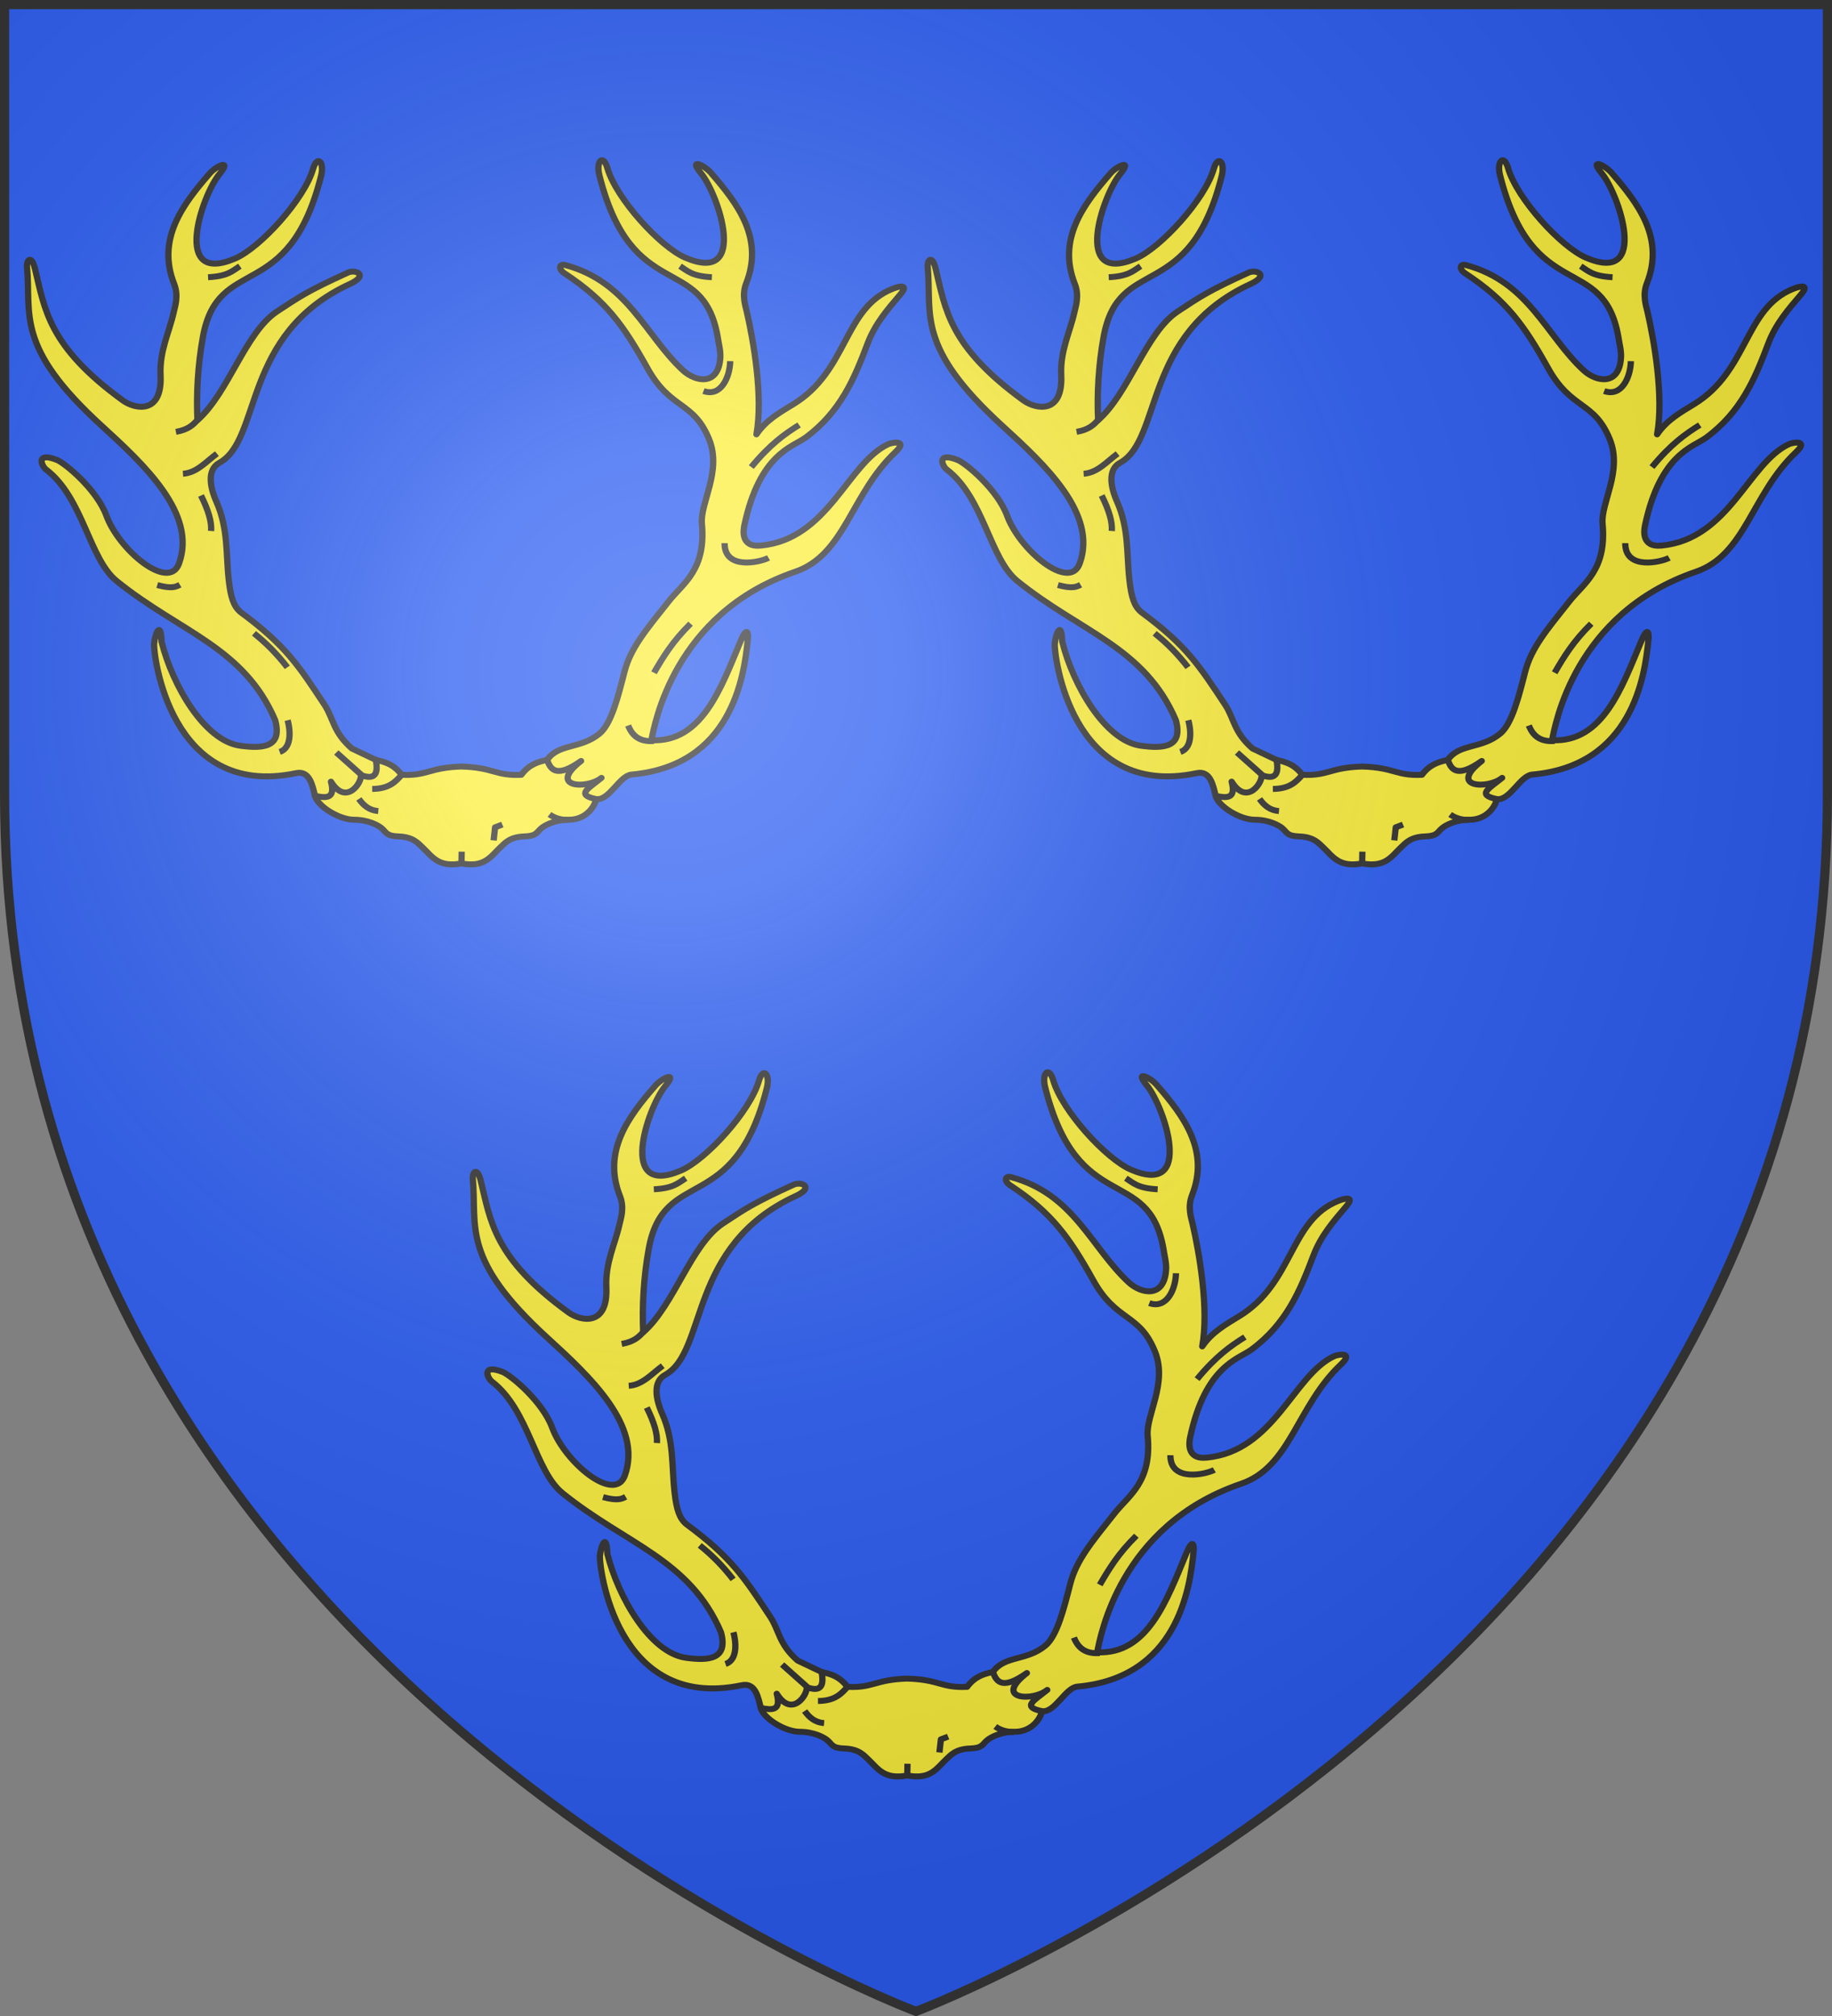
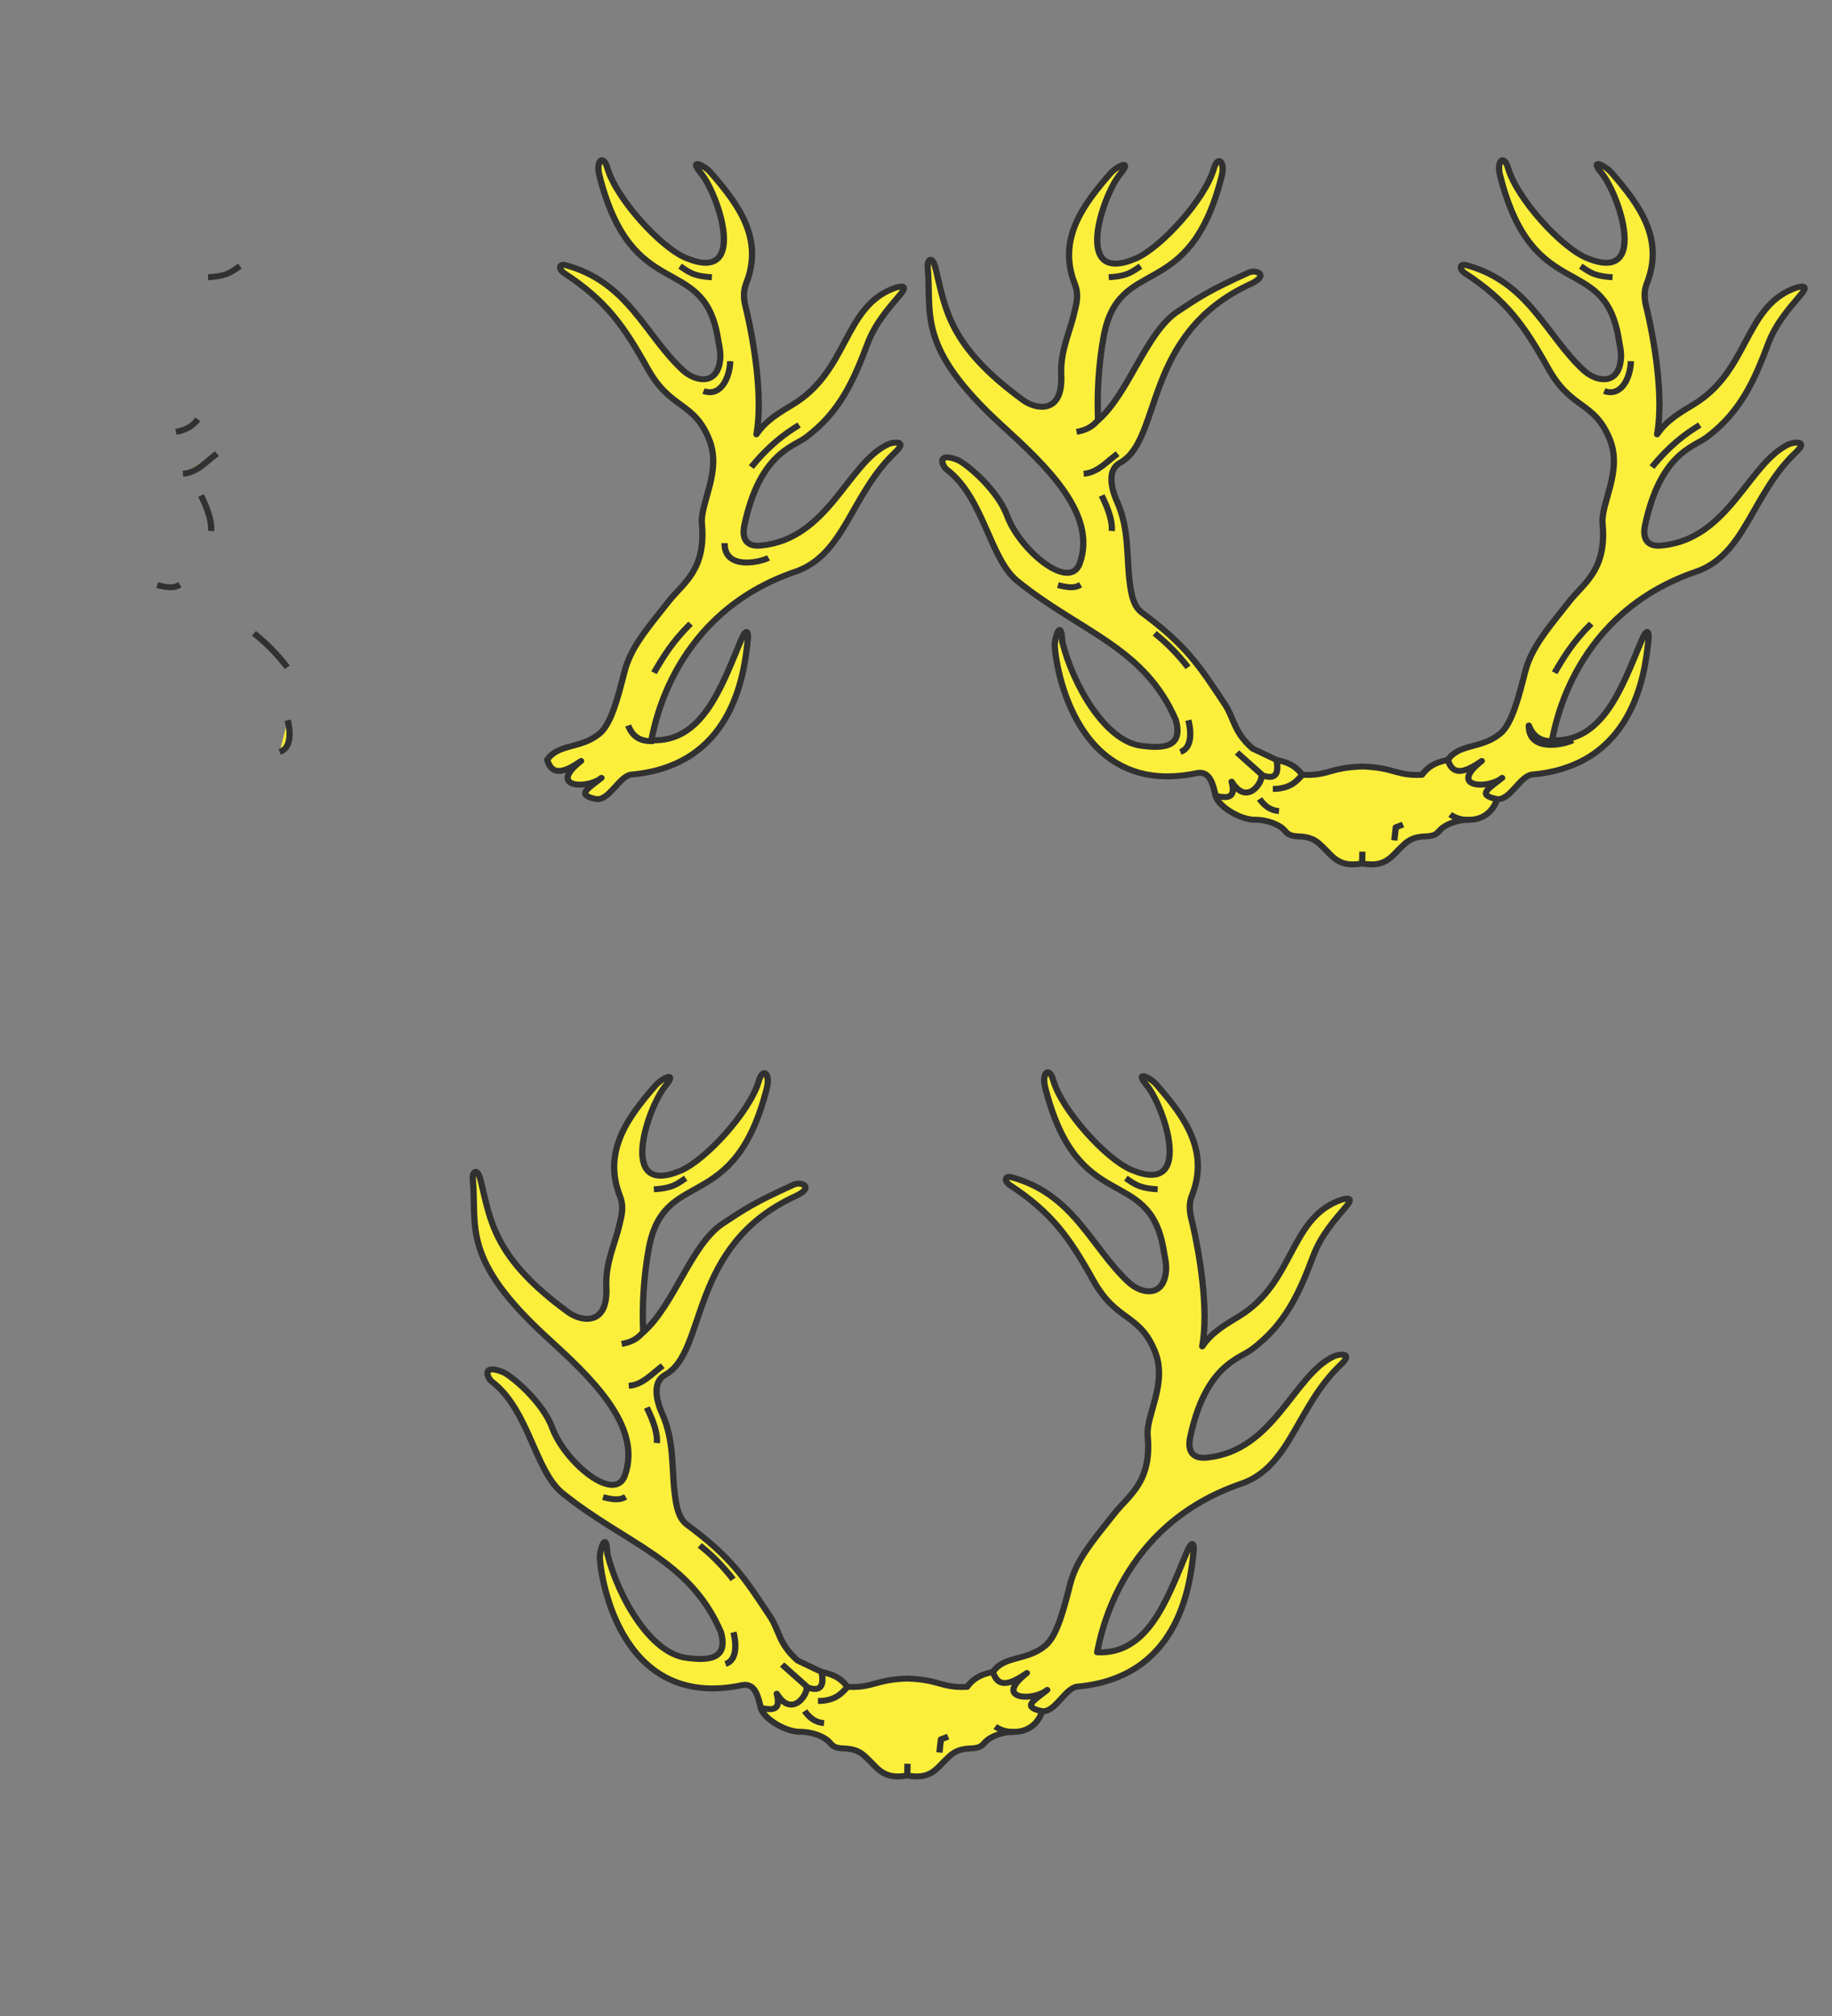
<svg xmlns="http://www.w3.org/2000/svg" xmlns:xlink="http://www.w3.org/1999/xlink" width="600" height="660" version="1.0">
  <rect width="100%" height="100%" fill="#808080" stroke="none" />
  <defs>
    <radialGradient id="b" cx="-80" cy="-80" r="405" gradientUnits="userSpaceOnUse">
      <stop offset="0" style="stop-color:#fff;stop-opacity:.31" />
      <stop offset=".19" style="stop-color:#fff;stop-opacity:.25" />
      <stop offset=".6" style="stop-color:#6b6b6b;stop-opacity:.125" />
      <stop offset="1" style="stop-color:#000;stop-opacity:.125" />
    </radialGradient>
-     <path id="a" d="M-298.5-298.5h597V-40C298.5 246.31 0 358.5 0 358.5S-298.5 246.31-298.5-40v-258.5z" />
  </defs>
  <use xlink:href="#a" width="600" height="660" style="fill:#2b5df2" transform="translate(300 300)" />
  <g style="display:inline;opacity:1;stroke-width:3.478;stroke-miterlimit:4;stroke-dasharray:none">
    <path d="M911.672 217.747c4.093 4.227 12.913 5.884 16.377 5.593" style="fill:#fcef3c;fill-opacity:1;fill-rule:nonzero;stroke:#313131;stroke-width:3.478;stroke-linecap:butt;stroke-linejoin:round;stroke-miterlimit:4;stroke-dasharray:none;stroke-dashoffset:0;stroke-opacity:1" transform="matrix(.59 0 0 .56 -338.995 128.325)" />
-     <path d="m783.156 215.062-33.75 21.016c1.586 6.379 13.719 13.977 21.562 13.984 8.03.007 13.538 3.28 15.39 4.922 2.74 2.427 2.48 4.616 9.376 4.844 8.144.268 10.853 3.954 13.281 6.328 5.233 5.117 8.698 12.102 21.719 9.453 13.02 2.65 16.408-4.336 21.64-9.453 2.428-2.374 5.137-6.06 13.282-6.328 6.895-.228 6.713-2.417 9.453-4.844 1.853-1.642 7.36-4.915 15.39-4.922 7.844-.007 13.477-5.674 15.063-12.052 1.011-13.29 13.162-32.806-27.25-22.948-4.922 1.216-9.876 2.458-14.375 8.75-14.496.724-15.072-4.265-33.203-4.844-18.131.58-18.707 5.568-33.203 4.844-4.5-6.292-9.453-7.534-14.375-8.75z" style="fill:#fcef3c;fill-opacity:1;fill-rule:nonzero;stroke:#313131;stroke-width:3.478;stroke-linecap:butt;stroke-linejoin:round;stroke-miterlimit:4;stroke-dasharray:none;stroke-dashoffset:0;stroke-opacity:1" transform="matrix(.59 0 0 .56 -338.995 128.325)" />
-     <path d="M773.773 237.917c2.503 3.621 5.51 6.66 10.8 7.065M781.163 232.07c9.377-.076 12.899-4.125 16.351-8.222M848.587 262.161l.806-7.654 4.028-1.611M889.679 250.21c-3.686-.09-7.102-.988-10.072-3.223M830.734 275.609l.127-6.868M783.174 215.086c1.428 7.788-.168 12.089-8.297 8.85.784 4.152-8.025 18.379-16.594 3.872 2.66 10.245-2.822 9.635-8.85 8.297-1.433-5.904-2.867-14.97-10.51-13.276-70.409 15.605-79.24-70.16-78.821-75.502.446-5.691 3.723-14.446 4.148-1.383 6.041 25.595 23.899 58.066 43.691 60.883 12.598 1.794 23.519.962 19.367-14.973-17.403-42.811-52.8-51.414-87.949-81.31-15.47-13.16-18.543-48.628-39.272-65.27-2.478-1.99-5.845-10.496 6.084-5.532 4.485 1.867 22.14 17.246 27.45 32.52 7.034 20.234 34.644 44.456 40.31 28.049 10.037-29.069-19.208-57.738-42.869-80.481-48.217-46.347-39.103-64.933-41.485-92.927-.342-4.024 2.437-7.467 4.426 1.107 5.46 23.544 7.316 45.213 48.675 76.885 6.91 5.292 22.066 8.385 21.016-14.808-.64-14.127 4.848-25.053 7.277-36.59.733-3.477 2.865-9.679.277-16.594-9.773-26.11 4.45-46.218 19.83-64.76 3.444-4.152 12.595-8.83 5.254.553-9.68 12.374-26.706 65.433 8.85 49.23 13.752-6.268 38.202-34.349 43.145-52.272 2.36-8.56 6.423-4.148 4.483 4.003-18.053 75.842-57.175 45.071-65.605 94.178-2.838 16.537-3.716 33.433-3.042 48.676 17.24-15.949 26.541-51.357 44.25-63.61 12.028-8.322 16.446-11.746 39.273-22.679 4.339-2.078 11.731 1.49 1.107 6.638-60.173 29.15-48.785 90.843-72.46 104.542-6.942 4.016-5.237 14.205-1.66 22.678 6.703 15.879 5.22 30.627 6.914 46.187 1.078 9.896 2.675 15.117 6.637 18.53 25.175 19.548 32.372 31.64 46.438 54.013 5.118 8.14 4.662 15.895 15.237 25.638zM775.37 224.022l-14.104-13.255" style="fill:#fcef3c;fill-opacity:1;fill-rule:nonzero;stroke:#313131;stroke-width:3.478;stroke-linecap:butt;stroke-linejoin:round;stroke-miterlimit:4;stroke-dasharray:none;stroke-dashoffset:0;stroke-opacity:1" transform="matrix(.59 0 0 .56 -338.995 128.325)" />
    <path d="M729.827 210.427c7.343-2.506 5.561-14.198 4.418-18.524M734.075 160.974c-5.71-7.79-11.907-14.359-18.523-19.883M661.85 112.88c8 2.287 10.337 1.089 12.576-.17M676.126 47.793c7.659-.48 12.868-7.085 18.863-11.726M691.76 81.272c.403-5.093-1.48-12.015-5.608-20.733M684.453 16.014c-2.519 3.06-5.273 6.026-12.236 7.308M690.06-67.087c10.994-.558 13.581-3.743 17.675-6.457M908.531-135.469c-1.468.271-2.433 3.817-1.281 8.656 18.053 75.842 57.196 45.05 65.625 94.157.63 4.558 1.758 8.443 1.531 12.5-.937 16.77-13.644 14.354-20.656 7.562-20.99-20.33-30.375-51.71-65.406-61.593-3.35-.946-4.027 2.312-.469 4.78 23.186 16.087 32.768 30.39 46.219 55.75 12.83 24.192 25.422 18.813 34.093 41.313 7.22 18.736-5.071 37.306-4 49.407 2.402 26.95-10.434 34.748-18.25 45.124-12.401 16.466-21.29 27.355-24.687 41.25-3.484 14.251-7.258 30.566-13.938 36.344-10.496 9.08-22.675 5.623-29 15.281 1.982 6.583 5.926 10.245 18.813.657-19.037 15.61 3.502 16.674 11.313 9.875-6.966 5.997-14.677 9.964-2.875 12.406 7.213 1.003 12.895-13.712 19.593-14.344 55.126-5.196 62.533-56.451 64.532-79.344.278-3.186-.357-7.827-4.032 1.407-10.812 27.17-21.382 59.367-49.5 57.875 1.66-8.713 12.417-74.23 79.844-98.5 27.654-9.954 30.864-45.291 55.469-69.781 7.405-7.371-1.431-5.957-3.844-4.782-22.559 10.985-33.16 55.516-70.75 59.282-11.385 1.14-9.638-9.294-9.094-11.97 8.528-41.891 26.866-45.67 33.938-51.156 19.505-15.131 27.095-34.556 34.437-54.968 4.234-11.77 11.198-20.065 18.156-28.688 4.638-5.746.458-5.32-4.28-3.343-27.236 11.363-24.767 47.914-55 67.406-7.512 4.842-15.23 9.36-20.563 17.687 3.777-22.075-1.629-54.648-5.375-71.781-.76-3.472-2.87-9.679-.282-16.594 9.774-26.11-4.432-46.208-19.812-64.75-3.444-4.152-12.591-8.82-5.25.563 9.68 12.373 26.68 65.422-8.875 49.219-13.752-6.268-38.183-34.359-43.125-52.282-.959-3.478-2.214-4.81-3.219-4.625z" style="fill:#fcef3c;fill-opacity:1;fill-rule:nonzero;stroke:#313131;stroke-width:3.478;stroke-linecap:butt;stroke-linejoin:round;stroke-miterlimit:4;stroke-dasharray:none;stroke-dashoffset:0;stroke-opacity:1" transform="matrix(.59 0 0 .56 -338.995 128.325)" />
    <path d="M937.593 204.066c-6.104.413-11.407-1.257-14.342-9.083M976.795 88.373c-.168 16.044 19.93 11.12 24.382 8.605M991.615 43.912c10.427-13.349 18.62-19.439 26.533-24.62M965.082-.549c9.663 3.662 14.638-8.048 14.82-17.45M937.593 164.147c5.029-9.125 10.29-18.309 20.318-28.684" style="fill:none;fill-opacity:1;fill-rule:nonzero;stroke:#313131;stroke-width:3.478;stroke-linecap:butt;stroke-linejoin:round;stroke-miterlimit:4;stroke-dasharray:none;stroke-dashoffset:0;stroke-opacity:1" transform="matrix(.59 0 0 .56 -338.995 128.325)" />
    <path d="M969.735-67.087c-10.994-.558-13.581-3.743-17.674-6.457" style="fill:#fcef3c;fill-opacity:1;fill-rule:nonzero;stroke:#313131;stroke-width:3.478;stroke-linecap:butt;stroke-linejoin:round;stroke-miterlimit:4;stroke-dasharray:none;stroke-dashoffset:0;stroke-opacity:1" transform="matrix(.59 0 0 .56 -338.995 128.325)" />
  </g>
  <g style="display:inline;opacity:1;stroke-width:3.478;stroke-miterlimit:4;stroke-dasharray:none">
-     <path d="M911.672 217.747c4.093 4.227 12.913 5.884 16.377 5.593" style="fill:#fcef3c;fill-opacity:1;fill-rule:nonzero;stroke:#313131;stroke-width:3.478;stroke-linecap:butt;stroke-linejoin:round;stroke-miterlimit:4;stroke-dasharray:none;stroke-dashoffset:0;stroke-opacity:1" transform="matrix(.59 0 0 .56 -44.014 128.325)" />
    <path d="m783.156 215.062-33.75 21.016c1.586 6.379 13.719 13.977 21.562 13.984 8.03.007 13.538 3.28 15.39 4.922 2.74 2.427 2.48 4.616 9.376 4.844 8.144.268 10.853 3.954 13.281 6.328 5.233 5.117 8.698 12.102 21.719 9.453 13.02 2.65 16.408-4.336 21.64-9.453 2.428-2.374 5.137-6.06 13.282-6.328 6.895-.228 6.713-2.417 9.453-4.844 1.853-1.642 7.36-4.915 15.39-4.922 7.844-.007 13.477-5.674 15.063-12.052 1.011-13.29 13.162-32.806-27.25-22.948-4.922 1.216-9.876 2.458-14.375 8.75-14.496.724-15.072-4.265-33.203-4.844-18.131.58-18.707 5.568-33.203 4.844-4.5-6.292-9.453-7.534-14.375-8.75z" style="fill:#fcef3c;fill-opacity:1;fill-rule:nonzero;stroke:#313131;stroke-width:3.478;stroke-linecap:butt;stroke-linejoin:round;stroke-miterlimit:4;stroke-dasharray:none;stroke-dashoffset:0;stroke-opacity:1" transform="matrix(.59 0 0 .56 -44.014 128.325)" />
    <path d="M773.773 237.917c2.503 3.621 5.51 6.66 10.8 7.065M781.163 232.07c9.377-.076 12.899-4.125 16.351-8.222M848.587 262.161l.806-7.654 4.028-1.611M889.679 250.21c-3.686-.09-7.102-.988-10.072-3.223M830.734 275.609l.127-6.868M783.174 215.086c1.428 7.788-.168 12.089-8.297 8.85.784 4.152-8.025 18.379-16.594 3.872 2.66 10.245-2.822 9.635-8.85 8.297-1.433-5.904-2.867-14.97-10.51-13.276-70.409 15.605-79.24-70.16-78.821-75.502.446-5.691 3.723-14.446 4.148-1.383 6.041 25.595 23.899 58.066 43.691 60.883 12.598 1.794 23.519.962 19.367-14.973-17.403-42.811-52.8-51.414-87.949-81.31-15.47-13.16-18.543-48.628-39.272-65.27-2.478-1.99-5.845-10.496 6.084-5.532 4.485 1.867 22.14 17.246 27.45 32.52 7.034 20.234 34.644 44.456 40.31 28.049 10.037-29.069-19.208-57.738-42.869-80.481-48.217-46.347-39.103-64.933-41.485-92.927-.342-4.024 2.437-7.467 4.426 1.107 5.46 23.544 7.316 45.213 48.675 76.885 6.91 5.292 22.066 8.385 21.016-14.808-.64-14.127 4.848-25.053 7.277-36.59.733-3.477 2.865-9.679.277-16.594-9.773-26.11 4.45-46.218 19.83-64.76 3.444-4.152 12.595-8.83 5.254.553-9.68 12.374-26.706 65.433 8.85 49.23 13.752-6.268 38.202-34.349 43.145-52.272 2.36-8.56 6.423-4.148 4.483 4.003-18.053 75.842-57.175 45.071-65.605 94.178-2.838 16.537-3.716 33.433-3.042 48.676 17.24-15.949 26.541-51.357 44.25-63.61 12.028-8.322 16.446-11.746 39.273-22.679 4.339-2.078 11.731 1.49 1.107 6.638-60.173 29.15-48.785 90.843-72.46 104.542-6.942 4.016-5.237 14.205-1.66 22.678 6.703 15.879 5.22 30.627 6.914 46.187 1.078 9.896 2.675 15.117 6.637 18.53 25.175 19.548 32.372 31.64 46.438 54.013 5.118 8.14 4.662 15.895 15.237 25.638zM775.37 224.022l-14.104-13.255" style="fill:#fcef3c;fill-opacity:1;fill-rule:nonzero;stroke:#313131;stroke-width:3.478;stroke-linecap:butt;stroke-linejoin:round;stroke-miterlimit:4;stroke-dasharray:none;stroke-dashoffset:0;stroke-opacity:1" transform="matrix(.59 0 0 .56 -44.014 128.325)" />
    <path d="M729.827 210.427c7.343-2.506 5.561-14.198 4.418-18.524M734.075 160.974c-5.71-7.79-11.907-14.359-18.523-19.883M661.85 112.88c8 2.287 10.337 1.089 12.576-.17M676.126 47.793c7.659-.48 12.868-7.085 18.863-11.726M691.76 81.272c.403-5.093-1.48-12.015-5.608-20.733M684.453 16.014c-2.519 3.06-5.273 6.026-12.236 7.308M690.06-67.087c10.994-.558 13.581-3.743 17.675-6.457M908.531-135.469c-1.468.271-2.433 3.817-1.281 8.656 18.053 75.842 57.196 45.05 65.625 94.157.63 4.558 1.758 8.443 1.531 12.5-.937 16.77-13.644 14.354-20.656 7.562-20.99-20.33-30.375-51.71-65.406-61.593-3.35-.946-4.027 2.312-.469 4.78 23.186 16.087 32.768 30.39 46.219 55.75 12.83 24.192 25.422 18.813 34.093 41.313 7.22 18.736-5.071 37.306-4 49.407 2.402 26.95-10.434 34.748-18.25 45.124-12.401 16.466-21.29 27.355-24.687 41.25-3.484 14.251-7.258 30.566-13.938 36.344-10.496 9.08-22.675 5.623-29 15.281 1.982 6.583 5.926 10.245 18.813.657-19.037 15.61 3.502 16.674 11.313 9.875-6.966 5.997-14.677 9.964-2.875 12.406 7.213 1.003 12.895-13.712 19.593-14.344 55.126-5.196 62.533-56.451 64.532-79.344.278-3.186-.357-7.827-4.032 1.407-10.812 27.17-21.382 59.367-49.5 57.875 1.66-8.713 12.417-74.23 79.844-98.5 27.654-9.954 30.864-45.291 55.469-69.781 7.405-7.371-1.431-5.957-3.844-4.782-22.559 10.985-33.16 55.516-70.75 59.282-11.385 1.14-9.638-9.294-9.094-11.97 8.528-41.891 26.866-45.67 33.938-51.156 19.505-15.131 27.095-34.556 34.437-54.968 4.234-11.77 11.198-20.065 18.156-28.688 4.638-5.746.458-5.32-4.28-3.343-27.236 11.363-24.767 47.914-55 67.406-7.512 4.842-15.23 9.36-20.563 17.687 3.777-22.075-1.629-54.648-5.375-71.781-.76-3.472-2.87-9.679-.282-16.594 9.774-26.11-4.432-46.208-19.812-64.75-3.444-4.152-12.591-8.82-5.25.563 9.68 12.373 26.68 65.422-8.875 49.219-13.752-6.268-38.183-34.359-43.125-52.282-.959-3.478-2.214-4.81-3.219-4.625z" style="fill:#fcef3c;fill-opacity:1;fill-rule:nonzero;stroke:#313131;stroke-width:3.478;stroke-linecap:butt;stroke-linejoin:round;stroke-miterlimit:4;stroke-dasharray:none;stroke-dashoffset:0;stroke-opacity:1" transform="matrix(.59 0 0 .56 -44.014 128.325)" />
-     <path d="M937.593 204.066c-6.104.413-11.407-1.257-14.342-9.083M976.795 88.373c-.168 16.044 19.93 11.12 24.382 8.605M991.615 43.912c10.427-13.349 18.62-19.439 26.533-24.62M965.082-.549c9.663 3.662 14.638-8.048 14.82-17.45M937.593 164.147c5.029-9.125 10.29-18.309 20.318-28.684" style="fill:none;fill-opacity:1;fill-rule:nonzero;stroke:#313131;stroke-width:3.478;stroke-linecap:butt;stroke-linejoin:round;stroke-miterlimit:4;stroke-dasharray:none;stroke-dashoffset:0;stroke-opacity:1" transform="matrix(.59 0 0 .56 -44.014 128.325)" />
+     <path d="M937.593 204.066c-6.104.413-11.407-1.257-14.342-9.083c-.168 16.044 19.93 11.12 24.382 8.605M991.615 43.912c10.427-13.349 18.62-19.439 26.533-24.62M965.082-.549c9.663 3.662 14.638-8.048 14.82-17.45M937.593 164.147c5.029-9.125 10.29-18.309 20.318-28.684" style="fill:none;fill-opacity:1;fill-rule:nonzero;stroke:#313131;stroke-width:3.478;stroke-linecap:butt;stroke-linejoin:round;stroke-miterlimit:4;stroke-dasharray:none;stroke-dashoffset:0;stroke-opacity:1" transform="matrix(.59 0 0 .56 -44.014 128.325)" />
    <path d="M969.735-67.087c-10.994-.558-13.581-3.743-17.674-6.457" style="fill:#fcef3c;fill-opacity:1;fill-rule:nonzero;stroke:#313131;stroke-width:3.478;stroke-linecap:butt;stroke-linejoin:round;stroke-miterlimit:4;stroke-dasharray:none;stroke-dashoffset:0;stroke-opacity:1" transform="matrix(.59 0 0 .56 -44.014 128.325)" />
  </g>
  <g style="display:inline;opacity:1;stroke-width:3.478;stroke-miterlimit:4;stroke-dasharray:none">
    <path d="M911.672 217.747c4.093 4.227 12.913 5.884 16.377 5.593" style="fill:#fcef3c;fill-opacity:1;fill-rule:nonzero;stroke:#313131;stroke-width:3.478;stroke-linecap:butt;stroke-linejoin:round;stroke-miterlimit:4;stroke-dasharray:none;stroke-dashoffset:0;stroke-opacity:1" transform="matrix(.59 0 0 .56 -192.995 426.915)" />
    <path d="m783.156 215.062-33.75 21.016c1.586 6.379 13.719 13.977 21.562 13.984 8.03.007 13.538 3.28 15.39 4.922 2.74 2.427 2.48 4.616 9.376 4.844 8.144.268 10.853 3.954 13.281 6.328 5.233 5.117 8.698 12.102 21.719 9.453 13.02 2.65 16.408-4.336 21.64-9.453 2.428-2.374 5.137-6.06 13.282-6.328 6.895-.228 6.713-2.417 9.453-4.844 1.853-1.642 7.36-4.915 15.39-4.922 7.844-.007 13.477-5.674 15.063-12.052 1.011-13.29 13.162-32.806-27.25-22.948-4.922 1.216-9.876 2.458-14.375 8.75-14.496.724-15.072-4.265-33.203-4.844-18.131.58-18.707 5.568-33.203 4.844-4.5-6.292-9.453-7.534-14.375-8.75z" style="fill:#fcef3c;fill-opacity:1;fill-rule:nonzero;stroke:#313131;stroke-width:3.478;stroke-linecap:butt;stroke-linejoin:round;stroke-miterlimit:4;stroke-dasharray:none;stroke-dashoffset:0;stroke-opacity:1" transform="matrix(.59 0 0 .56 -192.995 426.915)" />
    <path d="M773.773 237.917c2.503 3.621 5.51 6.66 10.8 7.065M781.163 232.07c9.377-.076 12.899-4.125 16.351-8.222M848.587 262.161l.806-7.654 4.028-1.611M889.679 250.21c-3.686-.09-7.102-.988-10.072-3.223M830.734 275.609l.127-6.868M783.174 215.086c1.428 7.788-.168 12.089-8.297 8.85.784 4.152-8.025 18.379-16.594 3.872 2.66 10.245-2.822 9.635-8.85 8.297-1.433-5.904-2.867-14.97-10.51-13.276-70.409 15.605-79.24-70.16-78.821-75.502.446-5.691 3.723-14.446 4.148-1.383 6.041 25.595 23.899 58.066 43.691 60.883 12.598 1.794 23.519.962 19.367-14.973-17.403-42.811-52.8-51.414-87.949-81.31-15.47-13.16-18.543-48.628-39.272-65.27-2.478-1.99-5.845-10.496 6.084-5.532 4.485 1.867 22.14 17.246 27.45 32.52 7.034 20.234 34.644 44.456 40.31 28.049 10.037-29.069-19.208-57.738-42.869-80.481-48.217-46.347-39.103-64.933-41.485-92.927-.342-4.024 2.437-7.467 4.426 1.107 5.46 23.544 7.316 45.213 48.675 76.885 6.91 5.292 22.066 8.385 21.016-14.808-.64-14.127 4.848-25.053 7.277-36.59.733-3.477 2.865-9.679.277-16.594-9.773-26.11 4.45-46.218 19.83-64.76 3.444-4.152 12.595-8.83 5.254.553-9.68 12.374-26.706 65.433 8.85 49.23 13.752-6.268 38.202-34.349 43.145-52.272 2.36-8.56 6.423-4.148 4.483 4.003-18.053 75.842-57.175 45.071-65.605 94.178-2.838 16.537-3.716 33.433-3.042 48.676 17.24-15.949 26.541-51.357 44.25-63.61 12.028-8.322 16.446-11.746 39.273-22.679 4.339-2.078 11.731 1.49 1.107 6.638-60.173 29.15-48.785 90.843-72.46 104.542-6.942 4.016-5.237 14.205-1.66 22.678 6.703 15.879 5.22 30.627 6.914 46.187 1.078 9.896 2.675 15.117 6.637 18.53 25.175 19.548 32.372 31.64 46.438 54.013 5.118 8.14 4.662 15.895 15.237 25.638zM775.37 224.022l-14.104-13.255" style="fill:#fcef3c;fill-opacity:1;fill-rule:nonzero;stroke:#313131;stroke-width:3.478;stroke-linecap:butt;stroke-linejoin:round;stroke-miterlimit:4;stroke-dasharray:none;stroke-dashoffset:0;stroke-opacity:1" transform="matrix(.59 0 0 .56 -192.995 426.915)" />
    <path d="M729.827 210.427c7.343-2.506 5.561-14.198 4.418-18.524M734.075 160.974c-5.71-7.79-11.907-14.359-18.523-19.883M661.85 112.88c8 2.287 10.337 1.089 12.576-.17M676.126 47.793c7.659-.48 12.868-7.085 18.863-11.726M691.76 81.272c.403-5.093-1.48-12.015-5.608-20.733M684.453 16.014c-2.519 3.06-5.273 6.026-12.236 7.308M690.06-67.087c10.994-.558 13.581-3.743 17.675-6.457M908.531-135.469c-1.468.271-2.433 3.817-1.281 8.656 18.053 75.842 57.196 45.05 65.625 94.157.63 4.558 1.758 8.443 1.531 12.5-.937 16.77-13.644 14.354-20.656 7.562-20.99-20.33-30.375-51.71-65.406-61.593-3.35-.946-4.027 2.312-.469 4.78 23.186 16.087 32.768 30.39 46.219 55.75 12.83 24.192 25.422 18.813 34.093 41.313 7.22 18.736-5.071 37.306-4 49.407 2.402 26.95-10.434 34.748-18.25 45.124-12.401 16.466-21.29 27.355-24.687 41.25-3.484 14.251-7.258 30.566-13.938 36.344-10.496 9.08-22.675 5.623-29 15.281 1.982 6.583 5.926 10.245 18.813.657-19.037 15.61 3.502 16.674 11.313 9.875-6.966 5.997-14.677 9.964-2.875 12.406 7.213 1.003 12.895-13.712 19.593-14.344 55.126-5.196 62.533-56.451 64.532-79.344.278-3.186-.357-7.827-4.032 1.407-10.812 27.17-21.382 59.367-49.5 57.875 1.66-8.713 12.417-74.23 79.844-98.5 27.654-9.954 30.864-45.291 55.469-69.781 7.405-7.371-1.431-5.957-3.844-4.782-22.559 10.985-33.16 55.516-70.75 59.282-11.385 1.14-9.638-9.294-9.094-11.97 8.528-41.891 26.866-45.67 33.938-51.156 19.505-15.131 27.095-34.556 34.437-54.968 4.234-11.77 11.198-20.065 18.156-28.688 4.638-5.746.458-5.32-4.28-3.343-27.236 11.363-24.767 47.914-55 67.406-7.512 4.842-15.23 9.36-20.563 17.687 3.777-22.075-1.629-54.648-5.375-71.781-.76-3.472-2.87-9.679-.282-16.594 9.774-26.11-4.432-46.208-19.812-64.75-3.444-4.152-12.591-8.82-5.25.563 9.68 12.373 26.68 65.422-8.875 49.219-13.752-6.268-38.183-34.359-43.125-52.282-.959-3.478-2.214-4.81-3.219-4.625z" style="fill:#fcef3c;fill-opacity:1;fill-rule:nonzero;stroke:#313131;stroke-width:3.478;stroke-linecap:butt;stroke-linejoin:round;stroke-miterlimit:4;stroke-dasharray:none;stroke-dashoffset:0;stroke-opacity:1" transform="matrix(.59 0 0 .56 -192.995 426.915)" />
-     <path d="M937.593 204.066c-6.104.413-11.407-1.257-14.342-9.083M976.795 88.373c-.168 16.044 19.93 11.12 24.382 8.605M991.615 43.912c10.427-13.349 18.62-19.439 26.533-24.62M965.082-.549c9.663 3.662 14.638-8.048 14.82-17.45M937.593 164.147c5.029-9.125 10.29-18.309 20.318-28.684" style="fill:none;fill-opacity:1;fill-rule:nonzero;stroke:#313131;stroke-width:3.478;stroke-linecap:butt;stroke-linejoin:round;stroke-miterlimit:4;stroke-dasharray:none;stroke-dashoffset:0;stroke-opacity:1" transform="matrix(.59 0 0 .56 -192.995 426.915)" />
    <path d="M969.735-67.087c-10.994-.558-13.581-3.743-17.674-6.457" style="fill:#fcef3c;fill-opacity:1;fill-rule:nonzero;stroke:#313131;stroke-width:3.478;stroke-linecap:butt;stroke-linejoin:round;stroke-miterlimit:4;stroke-dasharray:none;stroke-dashoffset:0;stroke-opacity:1" transform="matrix(.59 0 0 .56 -192.995 426.915)" />
  </g>
  <use xlink:href="#a" width="600" height="660" style="fill:url(#b)" transform="translate(300 300)" />
  <use xlink:href="#a" width="600" height="660" style="fill:none;stroke:#313131;stroke-width:3;stroke-opacity:1" transform="translate(300 300)" />
</svg>